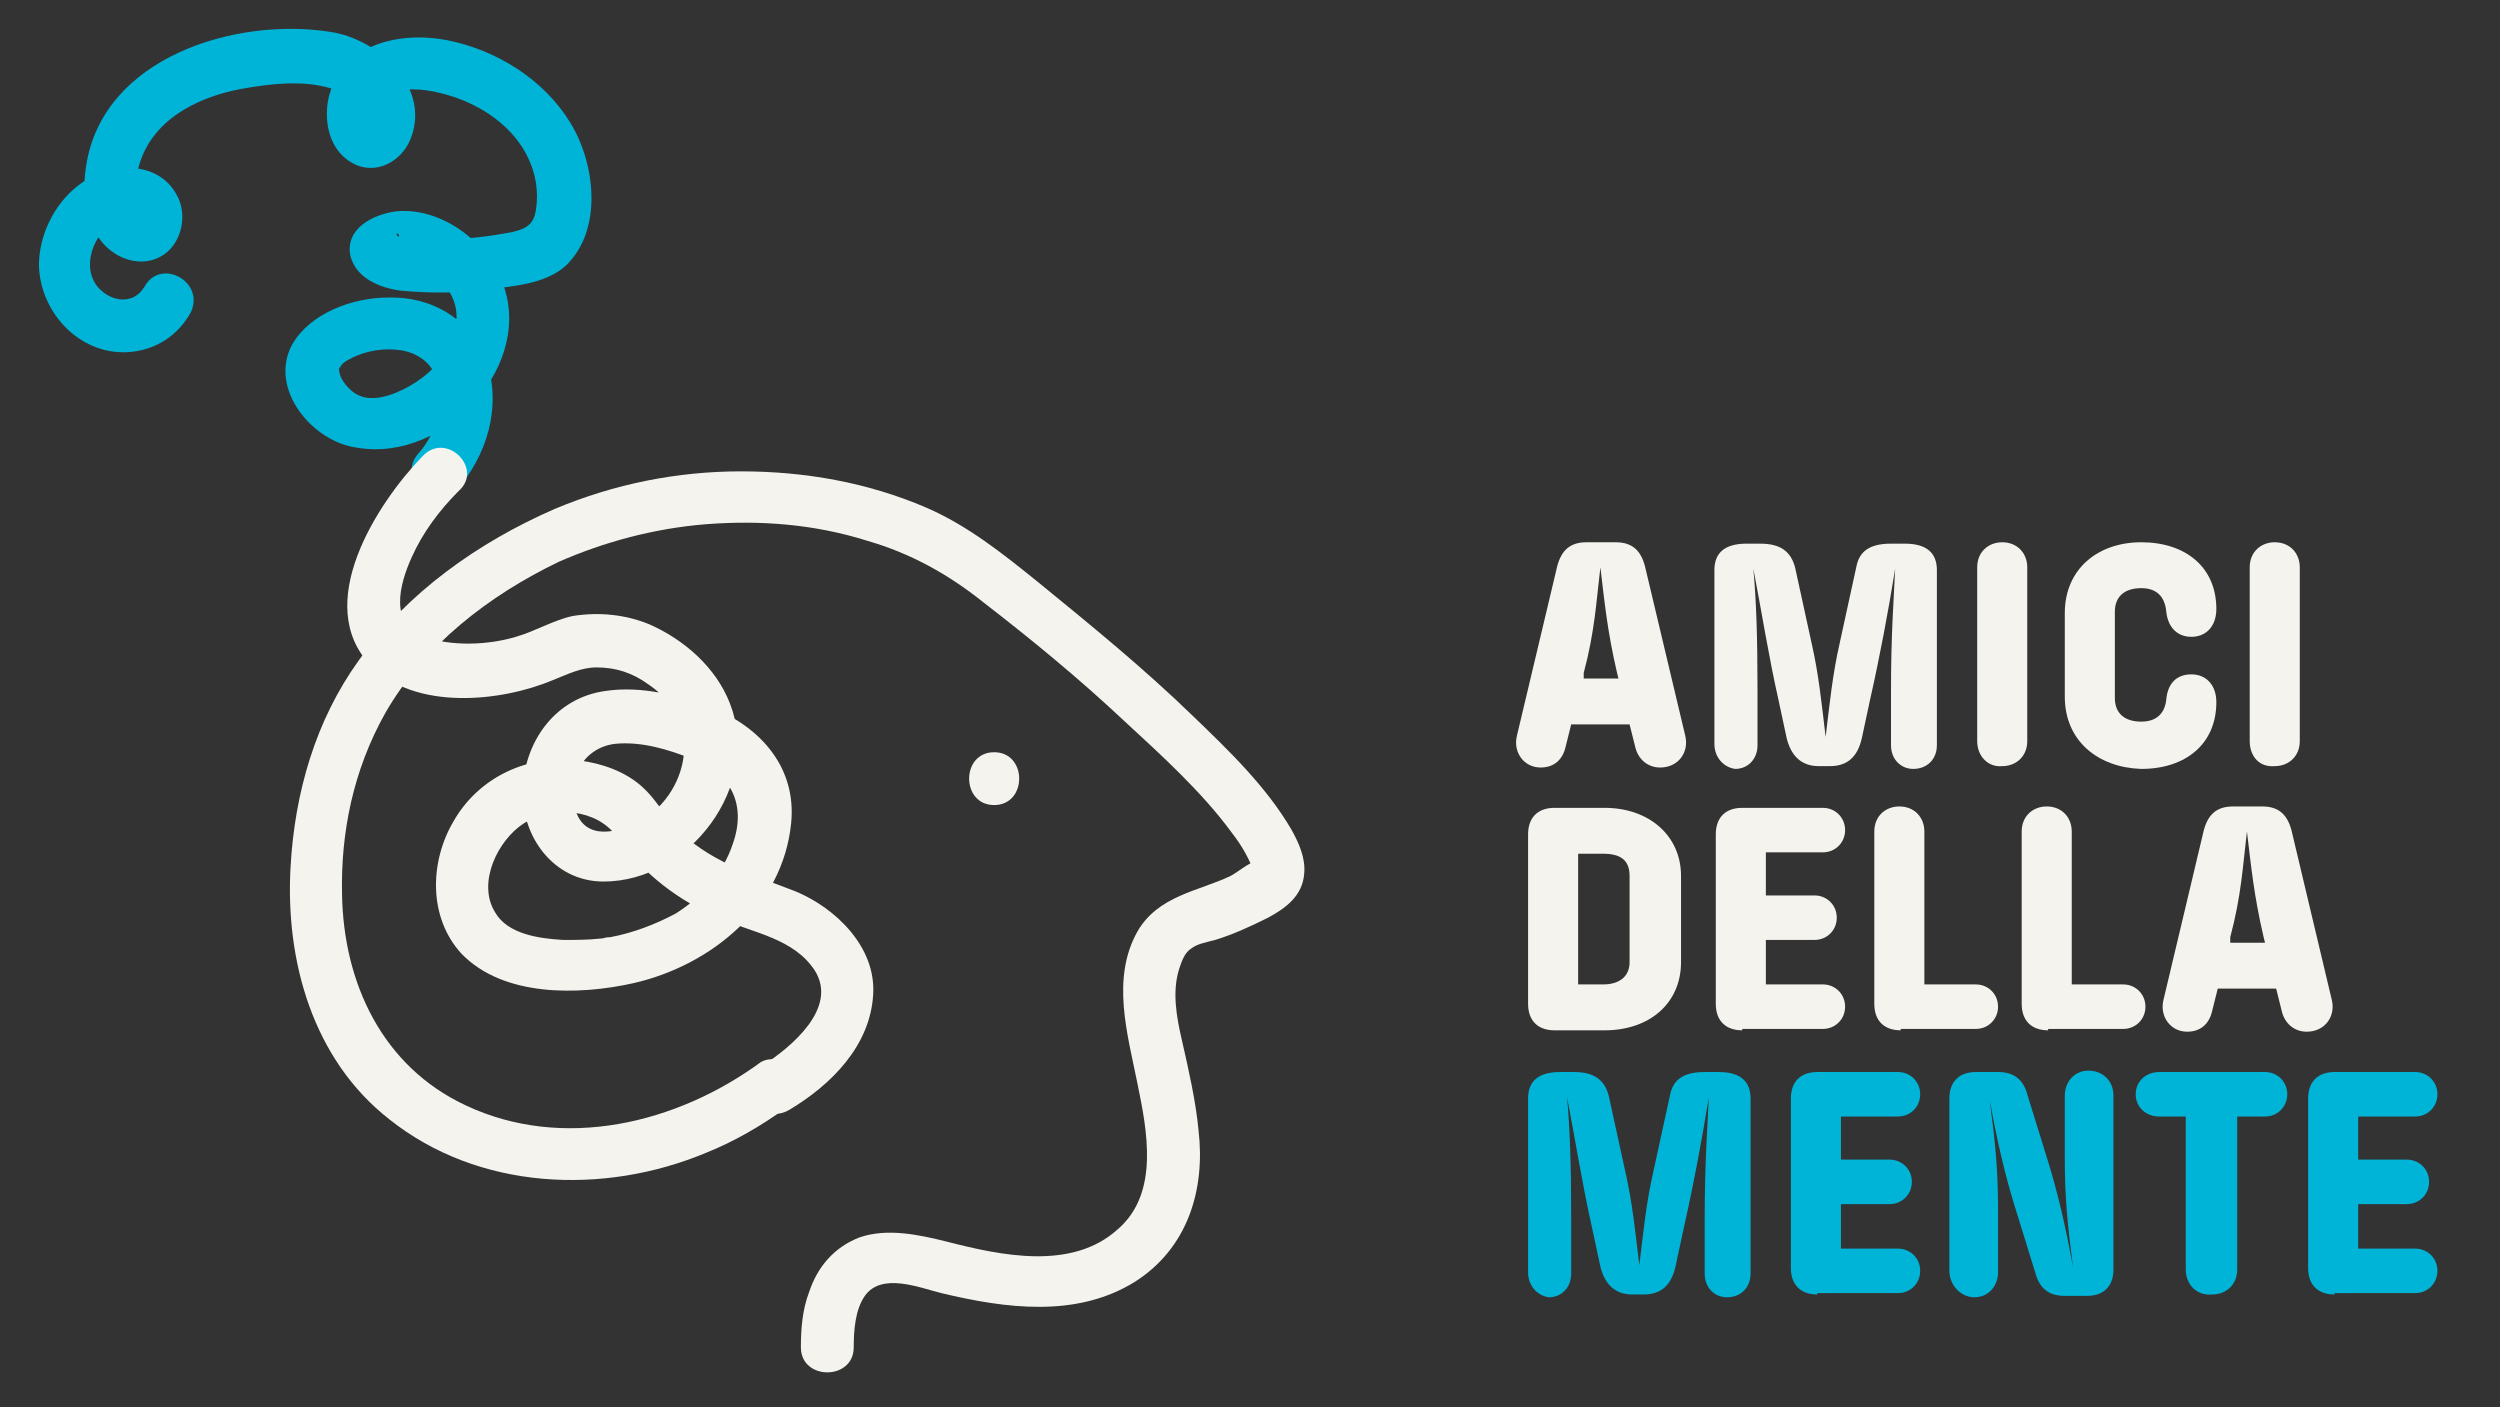
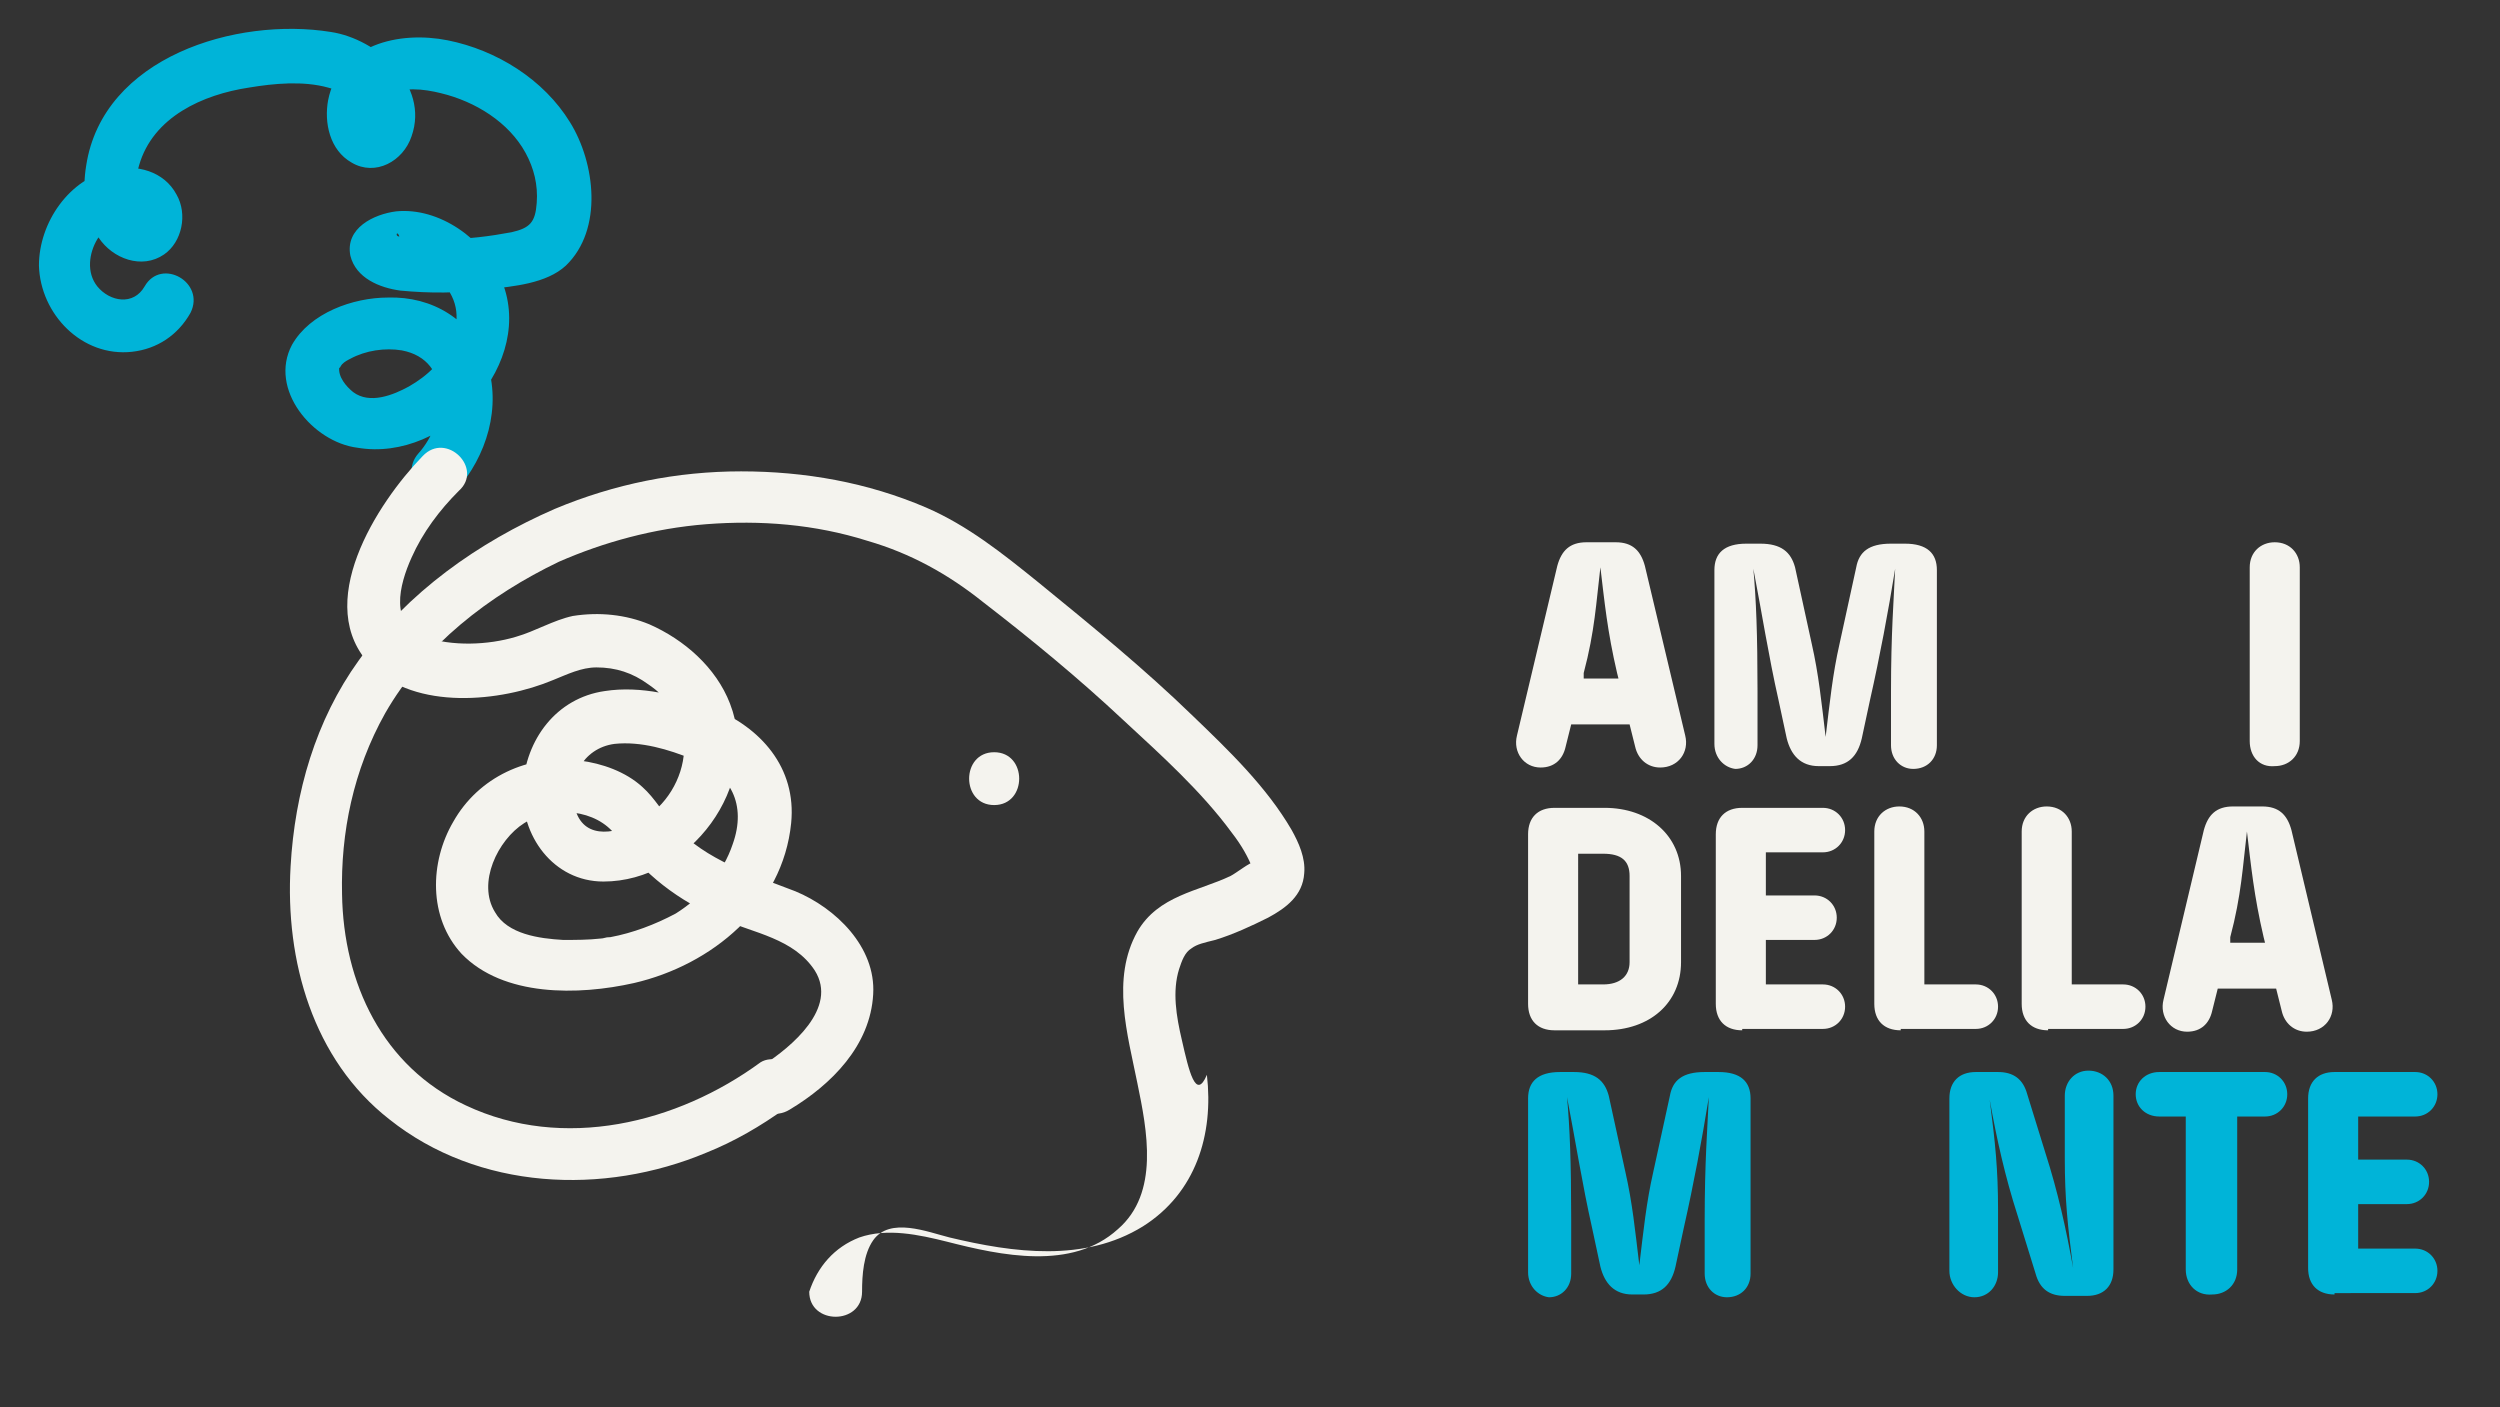
<svg xmlns="http://www.w3.org/2000/svg" version="1.1" x="0px" y="0px" viewBox="0 0 179.8 101.2" style="enable-background:new 0 0 179.8 101.2;" xml:space="preserve">
  <rect x="0" y="0" width="179.8" height="101.2" fill="#333333" stroke="none" />
  <style type="text/css">
	.st0{fill:#F4F3EE;}
	.st1{fill:none;stroke:#0A1924;stroke-width:0.75;stroke-miterlimit:10;}
	.st2{fill:none;stroke:#0078B7;stroke-width:0.75;stroke-miterlimit:10;}
	.st3{fill:none;stroke:#00B4D8;stroke-width:0.75;stroke-miterlimit:10;}
	.st4{fill:none;stroke:#F4F3EE;stroke-width:0.75;stroke-miterlimit:10;}
	.st5{fill:none;stroke:#93C993;stroke-width:0.75;stroke-miterlimit:10;}
	.st6{fill:#0A1924;}
	.st7{fill:#00B4D8;}
	.st8{fill:#0078B7;}
	.st9{opacity:0.2;}
	.st10{fill:#93C993;}
	.st11{opacity:0.3;}
	.st12{fill:#081925;}
	.st13{fill:none;stroke:#00B4D8;stroke-miterlimit:10;}
</style>
  <g id="Livello_1">
    <g>
      <g>
        <g>
          <g>
            <path class="st7" d="M10.4,20.6c-0.8,1.4-2.5,1.1-3.4,0c-0.8-1-0.6-2.4,0-3.4c0.3-0.5,0.7-0.9,1.2-1.1c0.3-0.1,0.6-0.1,0.9-0.2       c0.1,0,0.2,0,0.3,0c0,0-0.1-0.1-0.1-0.1c-0.1,0.2,0,0.1,0.2-0.4c0.7,0.1,1-0.1,0.6-0.4c0-0.3-0.2-0.6-0.3-0.9       c-0.1-0.8,0-1.5,0.2-2.2c1-3.5,4.6-5.1,7.9-5.6c1.8-0.3,3.9-0.5,5.7,0c0.8,0.2,1.5,0.6,2,1.2c0.2,0.3,0.7,1.1,0.3,1.3       c0.3-0.1,0.6-0.2,0.9-0.3c0.3,0.3,0.4,0.3,0.4,0.1c0,0,0-0.1,0-0.1c0,0,0-0.4,0-0.5c0.1-0.4,0.4-0.8,0.7-1.1       c1-0.7,2.6-0.5,3.8-0.2c2.5,0.6,4.9,2.1,6.1,4.3c0.6,1.1,0.9,2.3,0.8,3.6c-0.1,1.4-0.5,1.8-1.8,2.1c-1.6,0.3-3.2,0.5-4.8,0.5       c-0.8,0-1.6,0-2.3-0.1c-0.3,0-0.6-0.1-0.9-0.1c-0.5,0.1-0.2-0.7,0,0.3c0,0.3,0,0.7,0,1c-0.4,1-0.6,0.6,0.2,0.5       c0.3,0,0.6,0.1,0.9,0.2c0.7,0.3,1.4,0.7,1.9,1.3c1.2,1.3,1.3,2.8,0.6,4.3c-0.6,1.4-1.6,2.4-3,3.2c-1.1,0.6-2.8,1.3-4,0.4       c-0.5-0.4-1.1-1.1-1-1.8c0,0.2,0.1-0.1,0.2-0.2c0.2-0.2,0.4-0.3,0.6-0.4c1.1-0.6,2.5-0.8,3.7-0.6c3.7,0.7,3.2,5.2,1.2,7.4       c-1.6,1.8,1,4.5,2.7,2.7c2.2-2.5,3.3-6,2.2-9.3c-1.1-3-3.9-4.7-7.1-4.6c-2.5,0-5.6,1.1-6.9,3.4c-1.7,3.2,1.5,7,4.7,7.4       C32.1,33.3,38.7,26,36,20c-1.2-2.8-4.4-5.1-7.5-4.8c-1.6,0.2-3.7,1.2-3.3,3.2c0.4,1.6,2.1,2.3,3.6,2.5c2.1,0.2,4.2,0.2,6.3-0.1       c1.8-0.2,4.2-0.4,5.6-1.7c2.7-2.6,2.1-7.4,0.3-10.3c-1.9-3.1-5.3-5.2-8.8-5.9c-3.5-0.7-7.8,0.3-8.6,4.3       c-0.3,1.6,0.1,3.6,1.7,4.5c1.7,1,3.7-0.1,4.3-1.9c1.3-3.7-2.5-7-5.8-7.5C17,1.2,7.4,4.1,6.2,11.9c-0.3,1.8-0.1,3.7,0.9,5.2       c1,1.5,3.1,2.3,4.7,1.2c1.3-0.9,1.7-2.9,0.9-4.3c-0.9-1.7-2.9-2.2-4.6-1.8c-3.1,0.6-5.3,3.8-5.3,6.9c0.1,3.5,3.1,6.6,6.7,6.2       c1.8-0.2,3.3-1.2,4.2-2.8C14.8,20.3,11.6,18.5,10.4,20.6L10.4,20.6z" />
          </g>
        </g>
        <g>
          <g>
            <g>
              <path class="st0" d="M71.5,57.9c2.4,0,2.4-3.8,0-3.8C69.1,54.1,69.1,57.9,71.5,57.9L71.5,57.9z" />
            </g>
          </g>
          <g>
            <g>
-               <path class="st0" d="M54.7,76.4c-6,4.4-14.2,6.4-21.2,3.1c-6-2.8-8.8-8.8-8.9-15.2c-0.1-4.4,0.8-8.9,3.1-13        c2.8-4.9,7.5-8.5,12.5-10.9C43.4,39,47,38,50.8,37.7c3.9-0.3,7.8,0,11.6,1.2c3.1,0.9,5.8,2.4,8.3,4.4        c3.5,2.7,6.9,5.5,10.1,8.5c2.7,2.5,5.6,5.1,7.8,8.1c0.7,0.9,1.2,1.8,1.5,2.6c-0.1-0.3,0,0,0-0.1c0,0,0-0.4,0.1-0.4        c-0.3,0-1.3,0.8-1.7,1c-2.3,1.1-5.2,1.4-6.7,4c-1.9,3.4-0.7,7.4,0,10.9c0.7,3.4,1.6,7.9-1.4,10.5c-3.3,3-8.4,1.9-12.3,0.9        c-2-0.5-4.3-1-6.3-0.3c-1.8,0.7-3,2.1-3.6,3.9c-0.5,1.3-0.6,2.7-0.6,4c0,2.4,3.8,2.4,3.8,0c0-1.2,0.1-2.7,0.8-3.7        c1.2-1.7,3.9-0.6,5.5-0.2c4.6,1.1,9.7,1.8,13.9-0.8c3.8-2.4,5.1-6.6,4.6-10.9C86,79.2,85.5,77,85,74.8        c-0.4-1.7-0.7-3.5-0.2-5.1c0.2-0.6,0.4-1.2,0.9-1.5c0.4-0.3,0.9-0.4,1.7-0.6c1.3-0.4,2.6-1,3.8-1.6c1.3-0.7,2.5-1.6,2.6-3.2        c0.1-1.1-0.4-2.2-0.9-3.1c-1.8-3.1-4.5-5.7-7.1-8.2c-3.5-3.4-7.3-6.5-11.1-9.6c-2.6-2.1-5.1-4.1-8.1-5.4        c-4.2-1.8-8.7-2.6-13.3-2.6c-4.6,0-9.1,0.9-13.4,2.7c-5.5,2.4-10.6,6-14.1,10.9c-3.1,4.3-4.6,9.5-4.9,14.8        c-0.4,6.8,1.6,13.9,7.1,18.2c6.4,5.1,15.4,5.5,22.8,2.4c2-0.8,3.9-1.9,5.7-3.2c0.8-0.6,1.2-1.6,0.7-2.6        C56.8,76.3,55.5,75.9,54.7,76.4L54.7,76.4z" />
+               <path class="st0" d="M54.7,76.4c-6,4.4-14.2,6.4-21.2,3.1c-6-2.8-8.8-8.8-8.9-15.2c-0.1-4.4,0.8-8.9,3.1-13        c2.8-4.9,7.5-8.5,12.5-10.9C43.4,39,47,38,50.8,37.7c3.9-0.3,7.8,0,11.6,1.2c3.1,0.9,5.8,2.4,8.3,4.4        c3.5,2.7,6.9,5.5,10.1,8.5c2.7,2.5,5.6,5.1,7.8,8.1c0.7,0.9,1.2,1.8,1.5,2.6c-0.1-0.3,0,0,0-0.1c0,0,0-0.4,0.1-0.4        c-0.3,0-1.3,0.8-1.7,1c-2.3,1.1-5.2,1.4-6.7,4c-1.9,3.4-0.7,7.4,0,10.9c0.7,3.4,1.6,7.9-1.4,10.5c-3.3,3-8.4,1.9-12.3,0.9        c-2-0.5-4.3-1-6.3-0.3c-1.8,0.7-3,2.1-3.6,3.9c0,2.4,3.8,2.4,3.8,0c0-1.2,0.1-2.7,0.8-3.7        c1.2-1.7,3.9-0.6,5.5-0.2c4.6,1.1,9.7,1.8,13.9-0.8c3.8-2.4,5.1-6.6,4.6-10.9C86,79.2,85.5,77,85,74.8        c-0.4-1.7-0.7-3.5-0.2-5.1c0.2-0.6,0.4-1.2,0.9-1.5c0.4-0.3,0.9-0.4,1.7-0.6c1.3-0.4,2.6-1,3.8-1.6c1.3-0.7,2.5-1.6,2.6-3.2        c0.1-1.1-0.4-2.2-0.9-3.1c-1.8-3.1-4.5-5.7-7.1-8.2c-3.5-3.4-7.3-6.5-11.1-9.6c-2.6-2.1-5.1-4.1-8.1-5.4        c-4.2-1.8-8.7-2.6-13.3-2.6c-4.6,0-9.1,0.9-13.4,2.7c-5.5,2.4-10.6,6-14.1,10.9c-3.1,4.3-4.6,9.5-4.9,14.8        c-0.4,6.8,1.6,13.9,7.1,18.2c6.4,5.1,15.4,5.5,22.8,2.4c2-0.8,3.9-1.9,5.7-3.2c0.8-0.6,1.2-1.6,0.7-2.6        C56.8,76.3,55.5,75.9,54.7,76.4L54.7,76.4z" />
            </g>
          </g>
        </g>
        <g>
          <g>
            <path class="st0" d="M30.4,32.8c-3.3,3.4-8,10.7-3.7,15.1c3.2,3.2,9.3,2.6,13.1,1c1-0.4,2-0.9,3.1-0.9c1.4,0,2.6,0.4,3.7,1.2       c1.5,1,2.8,2.7,2.6,4.8c-0.1,2-1.3,4-3.1,5c-1.6,0.9-4,1.5-4.7-0.7c-0.7-2.2,0.5-4.5,2.8-4.8c1.9-0.2,3.9,0.4,5.6,1.1       c2.8,1,3.9,3.3,2.9,6.1c-0.7,2.1-2.2,3.8-4.1,5c-1.5,0.8-3.1,1.4-4.7,1.7c-0.2,0-1,0.1-0.1,0c-0.2,0-0.4,0.1-0.6,0.1       c-0.9,0.1-1.8,0.1-2.7,0.1c-1.7-0.1-4-0.4-4.9-2c-1.3-2.1,0.2-5.2,2.1-6.4c2.1-1.3,5.2-1,6.6,0.9c2,2.8,4.5,4.7,7.6,6       c2.3,1,5.2,1.4,6.7,3.7c1.7,2.7-1.7,5.5-3.7,6.8c-2.1,1.2-0.2,4.5,1.9,3.2c3-1.8,5.8-4.6,6-8.3c0.2-3.4-2.7-6.2-5.6-7.4       c-3.1-1.2-6.4-2.2-8.7-4.7c-0.8-0.9-1.4-2-2.3-2.8c-1.2-1.1-2.9-1.7-4.5-1.9c-3.7-0.5-7.3,1.2-9.1,4.4       c-1.7,2.9-1.8,6.9,0.6,9.5c3,3.1,8.4,3,12.4,2.1c5.6-1.3,10.7-5.5,11.3-11.5c0.4-4-2.2-6.9-5.7-8.3c-2.4-0.9-5.1-1.6-7.7-1.2       c-3.5,0.5-5.7,3.5-5.9,6.9c-0.2,3.5,2.2,6.8,5.8,6.8c6.2,0,11.4-6.9,9.1-12.8c-1-2.6-3.3-4.6-5.8-5.7c-1.7-0.7-3.6-0.9-5.5-0.6       c-1.4,0.3-2.7,1.1-4.1,1.5c-2,0.6-4.6,0.7-6.6,0c-2.5-0.9-1.8-3.7-0.9-5.7c0.8-1.8,2-3.4,3.4-4.8C34.8,33.7,32.1,31,30.4,32.8       L30.4,32.8z" />
          </g>
        </g>
      </g>
      <g>
        <path class="st0" d="M109.1,52.9l2.9-12.2c0.3-1.1,0.9-1.7,2.1-1.7h2.1c1.2,0,1.8,0.6,2.1,1.7l2.9,12.2c0.3,1.2-0.5,2.3-1.8,2.3     c-0.9,0-1.6-0.6-1.8-1.5l-0.4-1.6h-4.2l-0.4,1.6c-0.2,0.9-0.8,1.5-1.8,1.5C109.6,55.2,108.8,54.1,109.1,52.9z M113.9,48.8h2.5     l-0.1-0.4c-0.7-3-0.9-5.1-1.2-7.6c-0.3,2.5-0.4,4.6-1.2,7.6L113.9,48.8z" />
        <path class="st0" d="M123.3,53.5V41c0-1.2,0.7-1.9,2.3-1.9h1c1.5,0,2.2,0.6,2.5,1.7l1.2,5.5c0.5,2.2,0.7,4.2,1,6.7     c0.3-2.5,0.5-4.5,1-6.7l1.2-5.5c0.2-1.1,0.9-1.7,2.5-1.7h1c1.6,0,2.3,0.7,2.3,1.9v12.6c0,1-0.7,1.7-1.7,1.7     c-0.9,0-1.6-0.7-1.6-1.7v-3.9c0-4.1,0.2-6.6,0.3-8.8c-0.5,3.1-1.1,6.3-1.8,9.4l-0.6,2.8c-0.3,1.3-1,2-2.3,2h-0.8     c-1.3,0-2-0.8-2.3-2l-0.6-2.8c-0.7-3.1-1.2-6.3-1.8-9.4c0.2,2.2,0.3,4.7,0.3,8.8v3.9c0,1-0.7,1.7-1.6,1.7     C124,55.2,123.3,54.5,123.3,53.5z" />
-         <path class="st0" d="M142.2,53.3V40.8c0-1.1,0.8-1.8,1.8-1.8c1.1,0,1.8,0.8,1.8,1.8v12.5c0,1.1-0.8,1.8-1.8,1.8     C143,55.2,142.2,54.4,142.2,53.3z" />
-         <path class="st0" d="M148.5,50.1v-6c0-3.2,2.4-5.1,5.5-5.1c3.2,0,5.4,1.8,5.4,4.8c0,1.2-0.7,2-1.8,2c-1.1,0-1.7-0.8-1.8-1.8     c-0.1-1.1-0.7-1.7-1.8-1.7c-1.2,0-1.9,0.6-1.9,1.7v6.2c0,1.1,0.7,1.7,1.9,1.7c1.1,0,1.7-0.6,1.8-1.6c0.1-1.1,0.7-1.8,1.8-1.8     c1.1,0,1.8,0.8,1.8,2c0,3-2.2,4.8-5.4,4.8C150.9,55.2,148.5,53.3,148.5,50.1z" />
        <path class="st0" d="M161.8,53.3V40.8c0-1.1,0.8-1.8,1.8-1.8c1.1,0,1.8,0.8,1.8,1.8v12.5c0,1.1-0.8,1.8-1.8,1.8     C162.5,55.2,161.8,54.4,161.8,53.3z" />
        <path class="st0" d="M111.8,74.1c-1.2,0-1.9-0.7-1.9-1.9V60c0-1.2,0.7-1.9,1.9-1.9h3.6c3.2,0,5.5,2,5.5,4.9v6.2     c0,2.9-2.2,4.9-5.5,4.9H111.8z M113.5,70.8h1.8c1.2,0,1.9-0.6,1.9-1.6V63c0-1.1-0.6-1.6-1.9-1.6h-1.8V70.8z" />
        <path class="st0" d="M125.3,74.1c-1.2,0-1.9-0.7-1.9-1.9V60c0-1.2,0.7-1.9,1.9-1.9h5.8c0.9,0,1.6,0.7,1.6,1.6     c0,0.9-0.7,1.6-1.6,1.6H127v3.1h3.5c0.9,0,1.6,0.7,1.6,1.6s-0.7,1.6-1.6,1.6H127v3.2h4.1c0.9,0,1.6,0.7,1.6,1.6     c0,0.9-0.7,1.6-1.6,1.6H125.3z" />
        <path class="st0" d="M136.7,74.1c-1.2,0-1.9-0.7-1.9-1.9V59.8c0-1.1,0.8-1.8,1.8-1.8c1.1,0,1.8,0.8,1.8,1.8v11h3.7     c0.9,0,1.6,0.7,1.6,1.6c0,0.9-0.7,1.6-1.6,1.6H136.7z" />
        <path class="st0" d="M147.3,74.1c-1.2,0-1.9-0.7-1.9-1.9V59.8c0-1.1,0.8-1.8,1.8-1.8c1.1,0,1.8,0.8,1.8,1.8v11h3.7     c0.9,0,1.6,0.7,1.6,1.6c0,0.9-0.7,1.6-1.6,1.6H147.3z" />
        <path class="st0" d="M155.6,71.9l2.9-12.2c0.3-1.1,0.9-1.7,2.1-1.7h2.1c1.2,0,1.8,0.6,2.1,1.7l2.9,12.2c0.3,1.2-0.5,2.3-1.8,2.3     c-0.9,0-1.6-0.6-1.8-1.5l-0.4-1.6h-4.2l-0.4,1.6c-0.2,0.9-0.8,1.5-1.8,1.5C156.1,74.2,155.3,73.1,155.6,71.9z M160.4,67.8h2.5     l-0.1-0.4c-0.7-3-0.9-5.1-1.2-7.6c-0.3,2.5-0.4,4.6-1.2,7.6L160.4,67.8z" />
        <path class="st7" d="M109.9,91.5V79c0-1.2,0.7-1.9,2.3-1.9h1c1.5,0,2.2,0.6,2.5,1.7l1.2,5.5c0.5,2.2,0.7,4.2,1,6.7     c0.3-2.5,0.5-4.5,1-6.7l1.2-5.5c0.2-1.1,0.9-1.7,2.5-1.7h1c1.6,0,2.3,0.7,2.3,1.9v12.6c0,1-0.7,1.7-1.7,1.7     c-0.9,0-1.6-0.7-1.6-1.7v-3.9c0-4.1,0.2-6.6,0.3-8.8c-0.5,3.1-1.1,6.3-1.8,9.4l-0.6,2.8c-0.3,1.3-1,2-2.3,2h-0.8     c-1.3,0-2-0.8-2.3-2l-0.6-2.8c-0.7-3.1-1.2-6.3-1.8-9.4c0.2,2.2,0.3,4.7,0.3,8.8v3.9c0,1-0.7,1.7-1.6,1.7     C110.6,93.2,109.9,92.5,109.9,91.5z" />
-         <path class="st7" d="M130.7,93.1c-1.2,0-1.9-0.7-1.9-1.9V79c0-1.2,0.7-1.9,1.9-1.9h5.8c0.9,0,1.6,0.7,1.6,1.6     c0,0.9-0.7,1.6-1.6,1.6h-4.1v3.1h3.5c0.9,0,1.6,0.7,1.6,1.6s-0.7,1.6-1.6,1.6h-3.5v3.2h4.1c0.9,0,1.6,0.7,1.6,1.6     c0,0.9-0.7,1.6-1.6,1.6H130.7z" />
        <path class="st7" d="M140.2,91.4V79c0-1.2,0.7-1.9,1.9-1.9h1.6c1.1,0,1.8,0.5,2.1,1.6l1.3,4.2c0.9,2.8,1.5,5.5,2,8.3     c-0.4-3.1-0.6-5-0.6-7.9v-4.5c0-1,0.7-1.8,1.7-1.8c1,0,1.8,0.7,1.8,1.8v12.5c0,1.2-0.7,1.9-1.9,1.9h-1.6c-1.1,0-1.8-0.5-2.1-1.6     l-1.3-4.2c-0.9-2.8-1.5-5.5-2-8.3c0.4,3.1,0.6,5,0.6,7.9v4.5c0,1-0.7,1.8-1.7,1.8S140.2,92.4,140.2,91.4z" />
        <path class="st7" d="M157.2,91.3v-11h-1.9c-1,0-1.7-0.7-1.7-1.6c0-0.9,0.7-1.6,1.7-1.6h7.6c0.9,0,1.6,0.7,1.6,1.6     c0,0.9-0.7,1.6-1.6,1.6h-2v11c0,1.1-0.8,1.8-1.8,1.8C158,93.2,157.2,92.4,157.2,91.3z" />
        <path class="st7" d="M167.9,93.1c-1.2,0-1.9-0.7-1.9-1.9V79c0-1.2,0.7-1.9,1.9-1.9h5.8c0.9,0,1.6,0.7,1.6,1.6     c0,0.9-0.7,1.6-1.6,1.6h-4.1v3.1h3.5c0.9,0,1.6,0.7,1.6,1.6s-0.7,1.6-1.6,1.6h-3.5v3.2h4.1c0.9,0,1.6,0.7,1.6,1.6     c0,0.9-0.7,1.6-1.6,1.6H167.9z" />
      </g>
    </g>
  </g>
  <g id="Livello_2">
</g>
</svg>